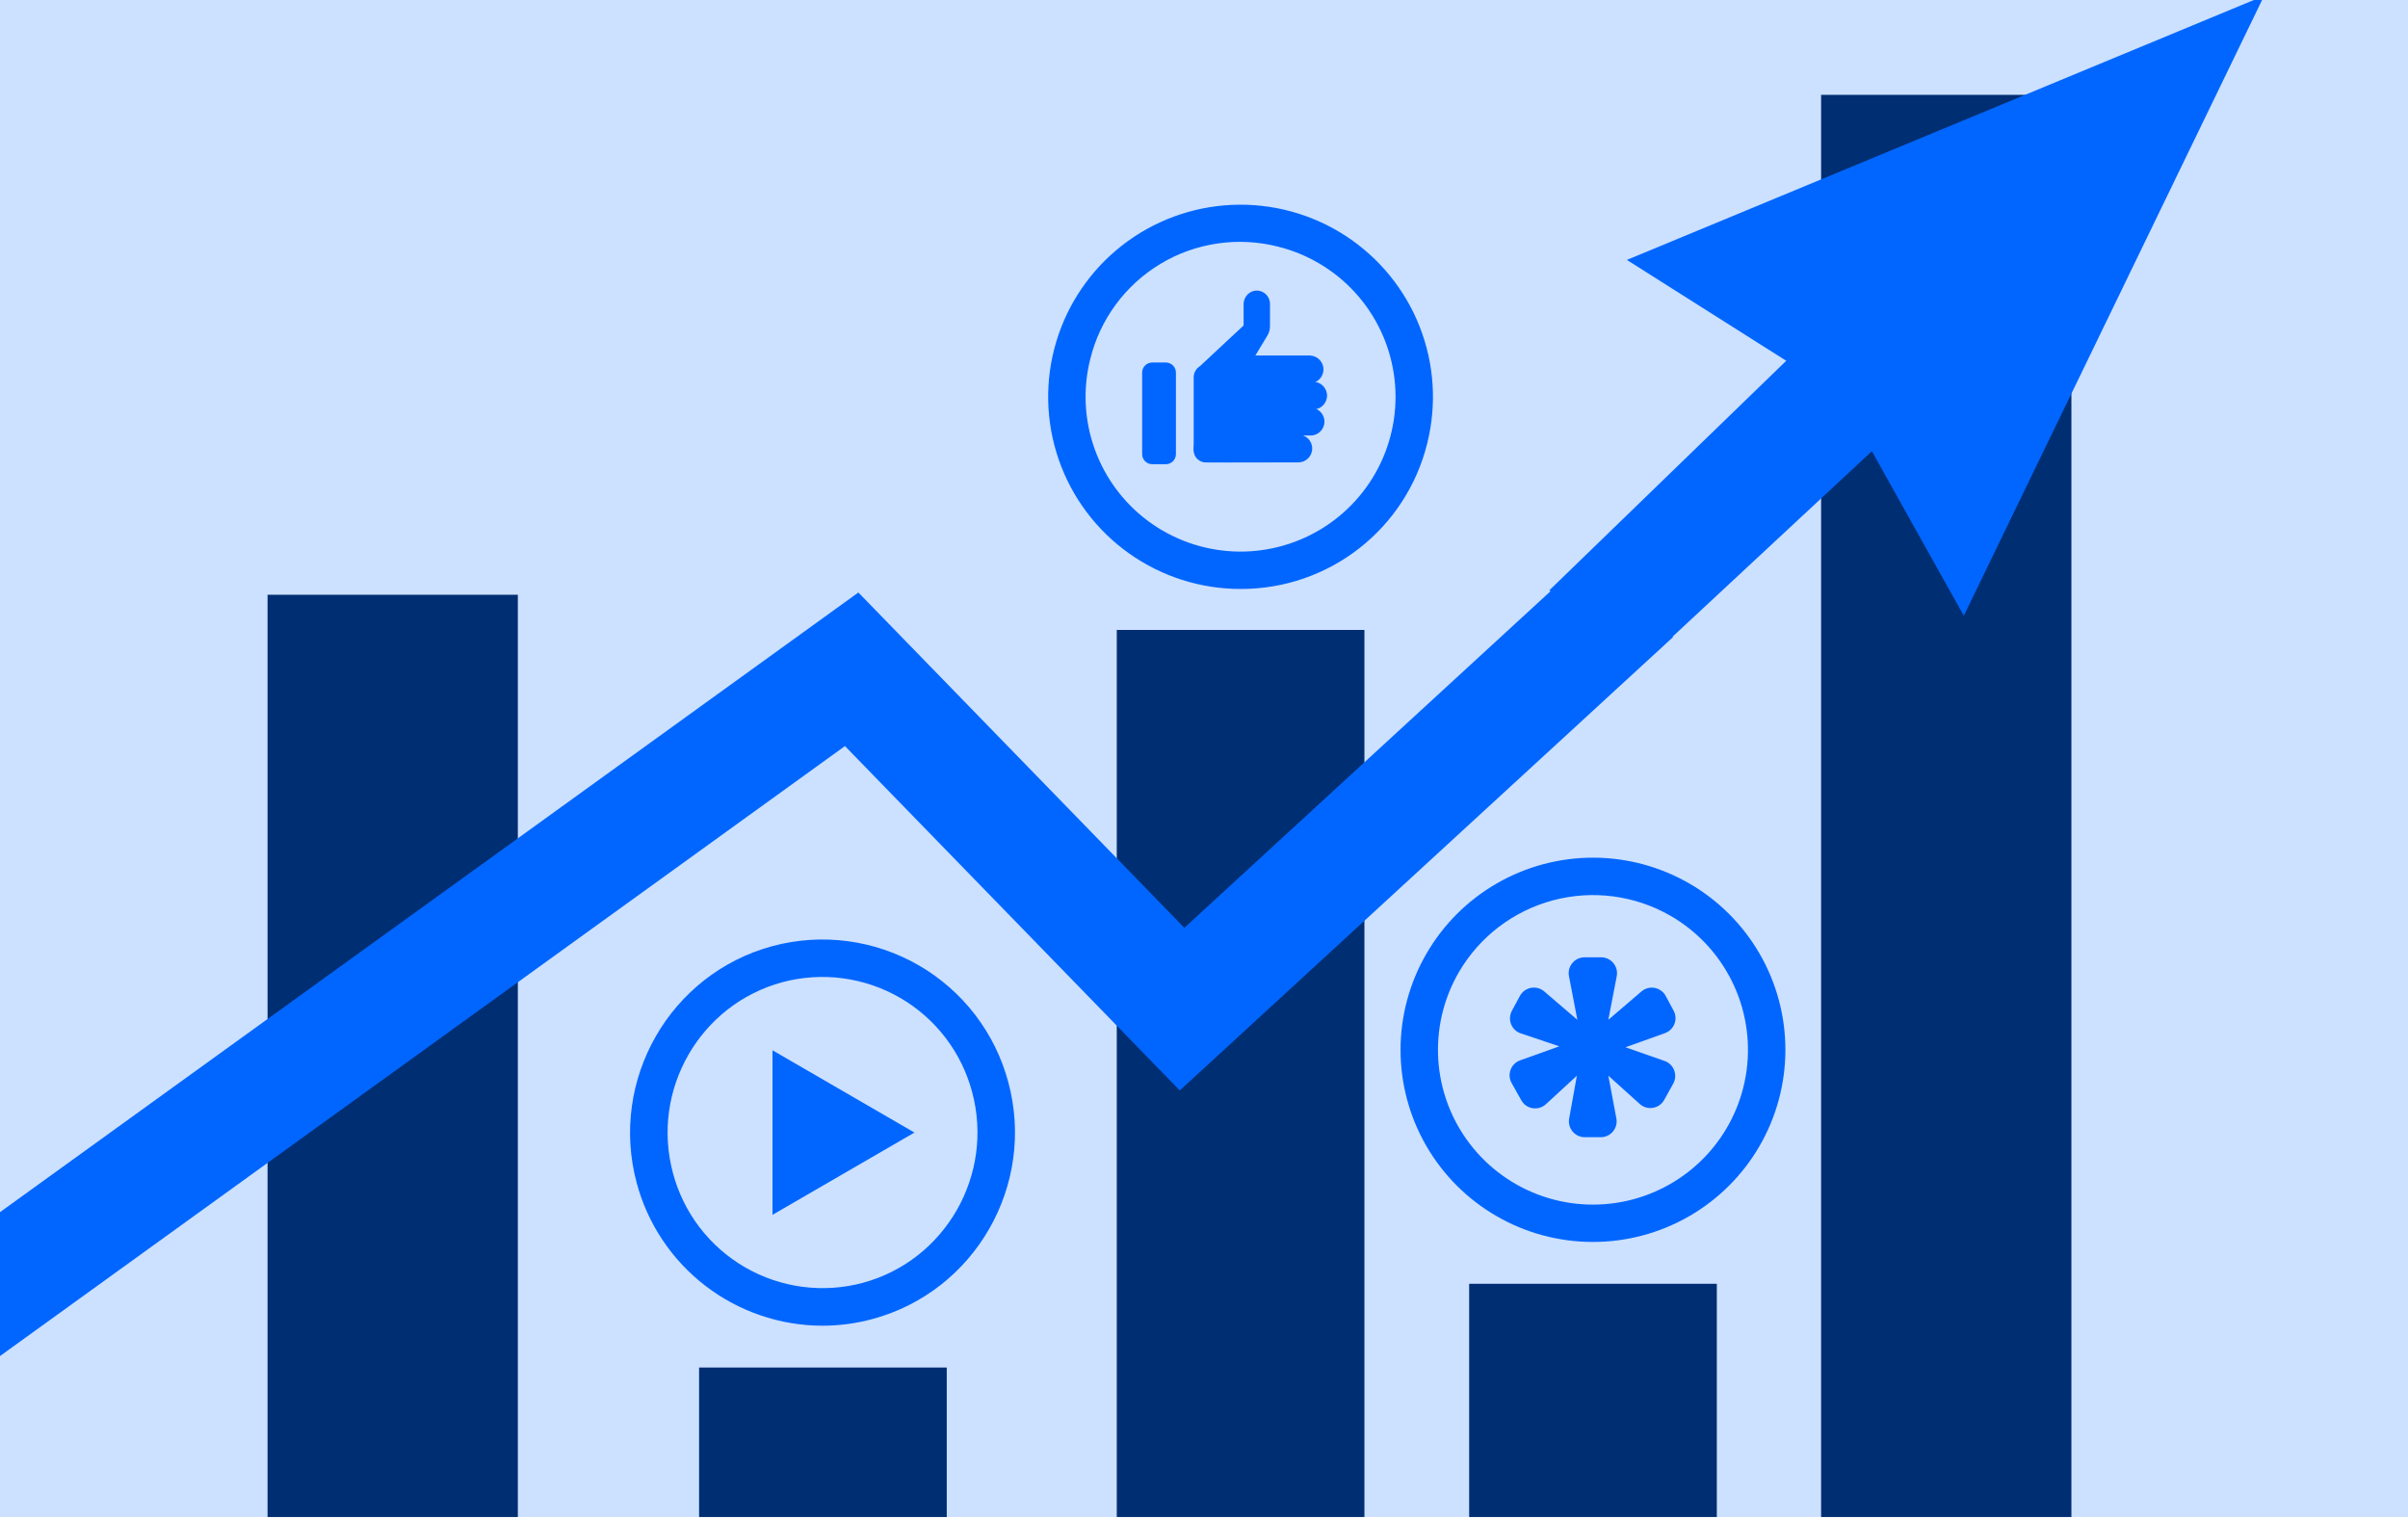
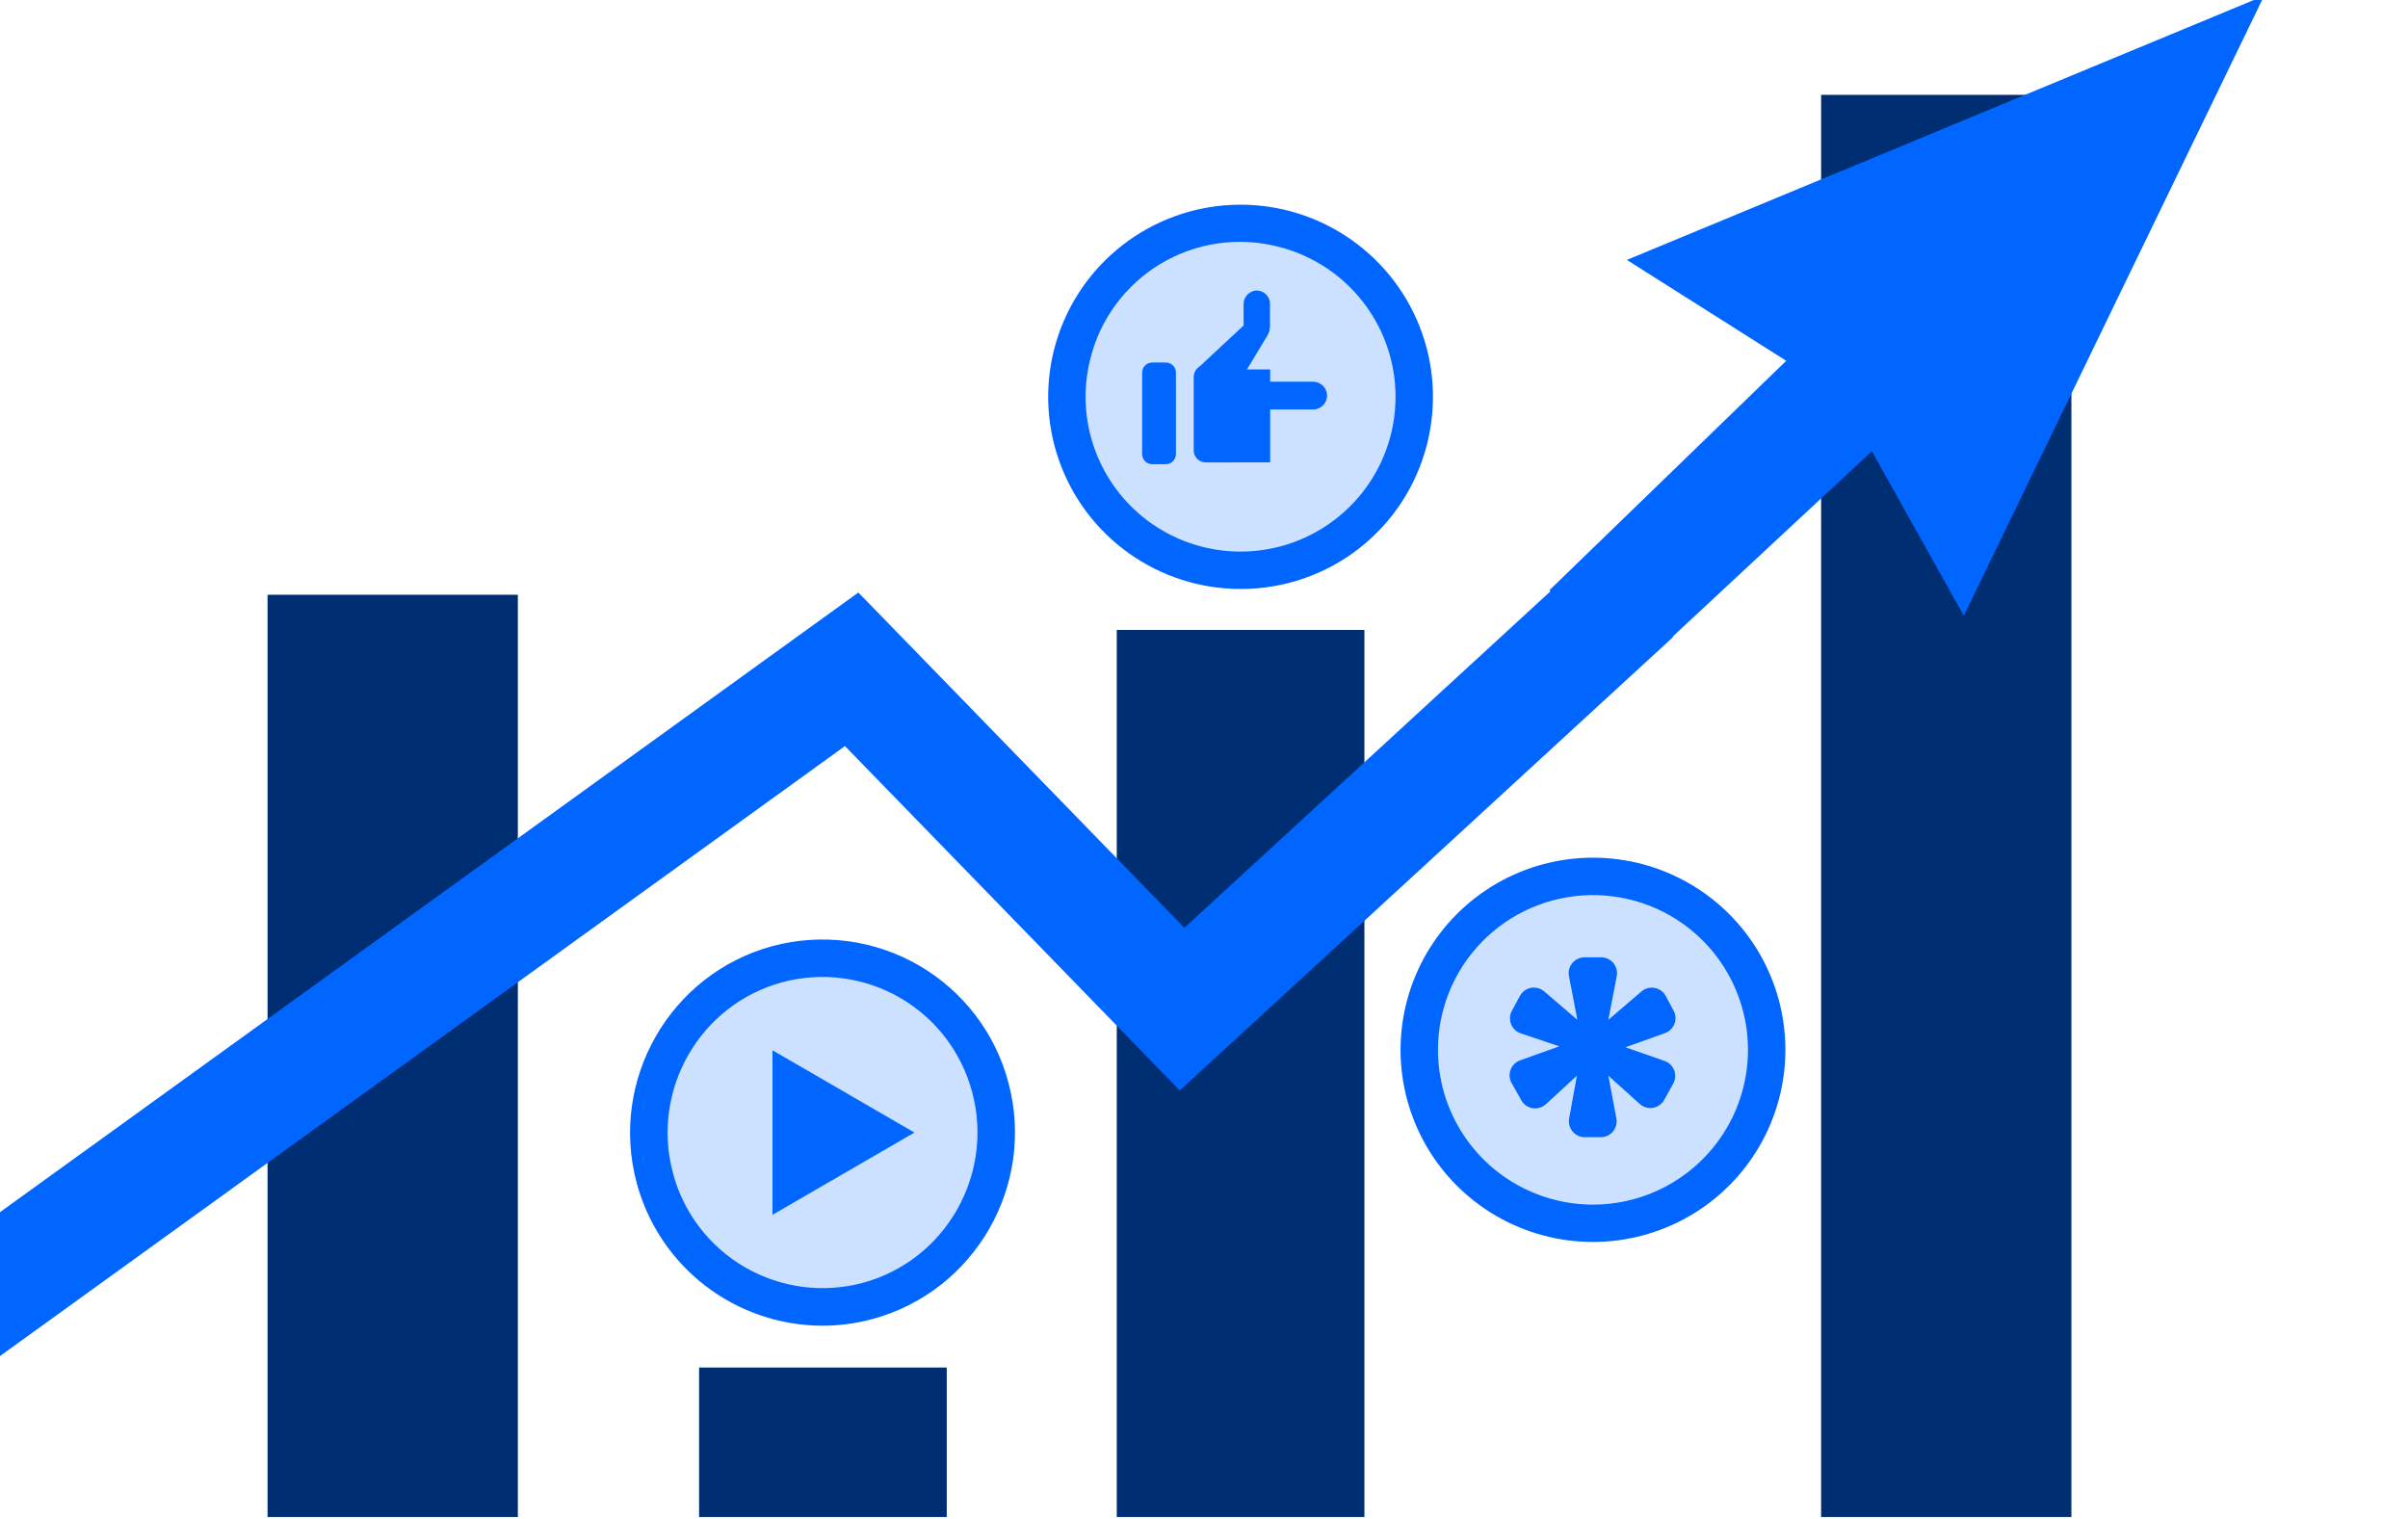
<svg xmlns="http://www.w3.org/2000/svg" width="279" height="176" viewBox="0 0 279 176" fill="none">
  <g clip-path="url(#clip0_0_180)">
-     <path d="M279 0H0V175.761H279V0Z" fill="#CCE0FF" />
    <path d="M109.694 158.442H81V307.285H109.694V158.442Z" fill="#002E73" />
    <path d="M158.086 72.983H129.393V221.826H158.086V72.983Z" fill="#002E73" />
    <path d="M240 10.985H211V191.74H240V10.985Z" fill="#002E73" />
-     <path d="M198.917 148.738H170.222V297.58H198.917V148.738Z" fill="#002E73" />
    <path d="M184.567 141.736C195.682 141.736 204.692 132.737 204.692 121.638C204.692 110.538 195.682 101.54 184.567 101.54C173.452 101.54 164.441 110.538 164.441 121.638C164.441 132.737 173.452 141.736 184.567 141.736Z" fill="#CCE0FF" />
    <path d="M190.184 114.872C191.076 114.108 192.445 114.365 193.001 115.4L193.912 117.098C194.443 118.089 193.969 119.32 192.91 119.699L188.331 121.338L192.863 122.922C193.939 123.298 194.417 124.551 193.866 125.548L192.826 127.429C192.253 128.465 190.865 128.698 189.986 127.905L186.348 124.629L187.278 129.58C187.491 130.711 186.623 131.758 185.471 131.758H183.62C182.474 131.758 181.607 130.72 181.81 129.593L182.705 124.629L179.113 127.935C178.239 128.738 176.844 128.516 176.264 127.481L175.144 125.484C174.587 124.491 175.057 123.237 176.128 122.853L180.669 121.228L176.205 119.729C175.123 119.367 174.63 118.116 175.173 117.112L176.104 115.389C176.661 114.358 178.028 114.105 178.918 114.867L182.759 118.157L181.787 113.103C181.568 111.969 182.438 110.917 183.592 110.917H185.515C186.67 110.917 187.539 111.969 187.321 113.103L186.348 118.157L190.184 114.872Z" fill="#0066FF" />
    <path d="M184.532 143.893C180.621 143.889 176.779 142.857 173.394 140.9C170.009 138.943 167.199 136.132 165.247 132.747C163.295 129.362 162.27 125.524 162.273 121.618C162.277 117.712 163.311 113.876 165.27 110.496C167.228 107.111 170.044 104.301 173.435 102.348C176.825 100.395 180.672 99.368 184.586 99.371C188.501 99.374 192.345 100.406 195.733 102.363C199.122 104.32 201.934 107.134 203.888 110.522C205.841 113.909 206.867 117.75 206.862 121.659C206.858 125.568 205.822 129.407 203.86 132.79C201.898 136.172 199.079 138.98 195.686 140.928C192.292 142.877 188.445 143.9 184.532 143.893ZM169.019 112.655C167.241 115.726 166.415 119.255 166.645 122.795C166.874 126.335 168.151 129.727 170.311 132.543C172.472 135.359 175.42 137.471 178.784 138.614C182.147 139.756 185.773 139.876 189.205 138.961C192.636 138.044 195.719 136.132 198.063 133.467C200.406 130.802 201.906 127.501 202.372 123.984C202.837 120.467 202.249 116.892 200.679 113.71C199.11 110.528 196.631 107.881 193.555 106.105C189.431 103.731 184.531 103.087 179.931 104.314C175.331 105.542 171.408 108.542 169.019 112.655Z" fill="#0066FF" />
    <path d="M143.736 66.072C154.849 66.072 163.858 57.075 163.858 45.977C163.858 34.878 154.849 25.881 143.736 25.881C132.622 25.881 123.613 34.878 123.613 45.977C123.613 57.075 132.622 66.072 143.736 66.072Z" fill="#CCE0FF" />
    <path d="M143.736 68.238C139.095 68.238 134.569 66.791 130.791 64.099C127.012 61.407 124.169 57.605 122.659 53.222C121.148 48.84 121.045 44.095 122.364 39.651C123.683 35.207 126.358 31.285 130.016 28.432C133.674 25.579 138.132 23.938 142.769 23.737C147.407 23.536 151.99 24.785 155.883 27.311C159.774 29.836 162.78 33.512 164.479 37.825C166.179 42.138 166.488 46.873 165.363 51.37C164.173 56.196 161.393 60.481 157.471 63.54C153.55 66.599 148.713 68.253 143.736 68.238ZM124.213 41.106L126.314 41.631C125.454 45.072 125.634 48.691 126.833 52.029C128.032 55.367 130.195 58.276 133.049 60.387C135.903 62.498 139.319 63.716 142.867 63.888C146.414 64.059 149.933 63.177 152.978 61.351C156.022 59.526 158.457 56.84 159.974 53.633C161.491 50.426 162.021 46.842 161.497 43.334C160.974 39.826 159.42 36.551 157.033 33.925C154.647 31.299 151.534 29.438 148.088 28.578C145.8 27.993 143.418 27.866 141.08 28.207C138.743 28.547 136.496 29.348 134.471 30.562C132.446 31.776 130.681 33.38 129.281 35.28C127.881 37.18 126.872 39.339 126.314 41.631L124.213 41.106Z" fill="#0066FF" />
    <path d="M135.077 42.001H133.502C132.856 42.001 132.332 42.524 132.332 43.169V52.615C132.332 53.26 132.856 53.783 133.502 53.783H135.077C135.723 53.783 136.246 53.26 136.246 52.615V43.169C136.246 42.524 135.723 42.001 135.077 42.001Z" fill="#0066FF" />
    <path d="M145.304 33.696C144.954 33.779 144.643 33.979 144.422 34.262C144.202 34.545 144.084 34.895 144.089 35.254V37.71L138.621 42.805L142.826 45.545L146.852 38.867C147.047 38.535 147.148 38.157 147.146 37.772V35.204C147.145 34.977 147.094 34.753 146.995 34.547C146.898 34.342 146.756 34.161 146.58 34.017C146.404 33.873 146.199 33.77 145.978 33.714C145.757 33.658 145.526 33.652 145.304 33.696Z" fill="#0066FF" />
-     <path d="M150.424 50.352H139.916C139.025 50.352 138.303 51.073 138.303 51.963C138.303 52.853 139.025 53.574 139.916 53.574H150.424C151.314 53.574 152.037 52.853 152.037 51.963C152.037 51.073 151.314 50.352 150.424 50.352Z" fill="#0066FF" />
-     <path d="M151.842 47.239H145.312C144.421 47.239 143.699 47.96 143.699 48.85C143.699 49.739 144.421 50.461 145.312 50.461H151.842C152.732 50.461 153.455 49.739 153.455 48.85C153.455 47.96 152.732 47.239 151.842 47.239Z" fill="#0066FF" />
    <path d="M152.141 44.225H145.645C144.753 44.225 144.031 44.947 144.031 45.836C144.031 46.726 144.753 47.447 145.645 47.447H152.141C153.032 47.447 153.755 46.726 153.755 45.836C153.755 44.947 153.032 44.225 152.141 44.225Z" fill="#0066FF" />
-     <path d="M151.729 41.191H142.612C141.72 41.191 140.998 41.912 140.998 42.802C140.998 43.691 141.72 44.413 142.612 44.413H151.729C152.621 44.413 153.342 43.691 153.342 42.802C153.342 41.912 152.621 41.191 151.729 41.191Z" fill="#0066FF" />
    <path d="M142.694 42.291H139.7C138.93 42.291 138.306 42.914 138.306 43.682V52.183C138.306 52.952 138.93 53.574 139.7 53.574H142.694C143.463 53.574 144.087 52.952 144.087 52.183V43.682C144.087 42.914 143.463 42.291 142.694 42.291Z" fill="#0066FF" />
    <path d="M147.166 42.802H141.935V53.571H147.166V42.802Z" fill="#0066FF" />
    <path d="M95.306 151.423C106.423 151.423 115.434 142.378 115.434 131.22C115.434 120.061 106.423 111.016 95.306 111.016C84.19 111.016 75.178 120.061 75.178 131.22C75.178 142.378 84.19 151.423 95.306 151.423Z" fill="#CCE0FF" />
    <path d="M95.263 153.6C90.355 153.582 85.589 151.95 81.703 148.955C77.817 145.961 75.028 141.772 73.765 137.035C70.58 125.124 77.632 112.826 89.504 109.615C92.336 108.855 95.291 108.661 98.199 109.043C101.106 109.425 103.911 110.377 106.449 111.843C108.988 113.31 111.213 115.263 112.994 117.59C114.776 119.917 116.079 122.572 116.831 125.403C120.028 137.312 112.97 149.612 101.101 152.82C99.199 153.337 97.235 153.599 95.263 153.6ZM90.641 113.803C81.076 116.388 75.393 126.307 77.97 135.911C78.574 138.191 79.623 140.329 81.056 142.203C82.49 144.077 84.279 145.65 86.323 146.832C88.366 148.013 90.623 148.781 92.964 149.09C95.305 149.399 97.684 149.244 99.964 148.633C109.529 146.048 115.212 136.129 112.635 126.524C112.03 124.244 110.981 122.106 109.546 120.231C108.112 118.357 106.322 116.784 104.278 115.602C102.233 114.421 99.976 113.653 97.635 113.345C95.293 113.036 92.913 113.191 90.632 113.803H90.641Z" fill="#0066FF" />
    <path d="M89.504 121.688V140.751L105.95 131.22L89.504 121.688Z" fill="#0066FF" />
    <path d="M60 68.906H31V268.635H60V68.906Z" fill="#002E73" />
    <path d="M-11.061 156.763L98.677 77.544L136.959 116.92L189.265 68.842" stroke="#0066FF" stroke-width="13.517" stroke-miterlimit="10" />
    <path d="M188.495 30.114L206.961 41.802L179.499 68.407L191.5 75.897L216.881 52.278L227.534 71.342L262.332 -0.493L188.495 30.114Z" fill="#0066FF" />
  </g>
  <defs>
    <clipPath id="clip0_0_180">
      <rect width="279" height="175.761" fill="white" />
    </clipPath>
  </defs>
</svg>